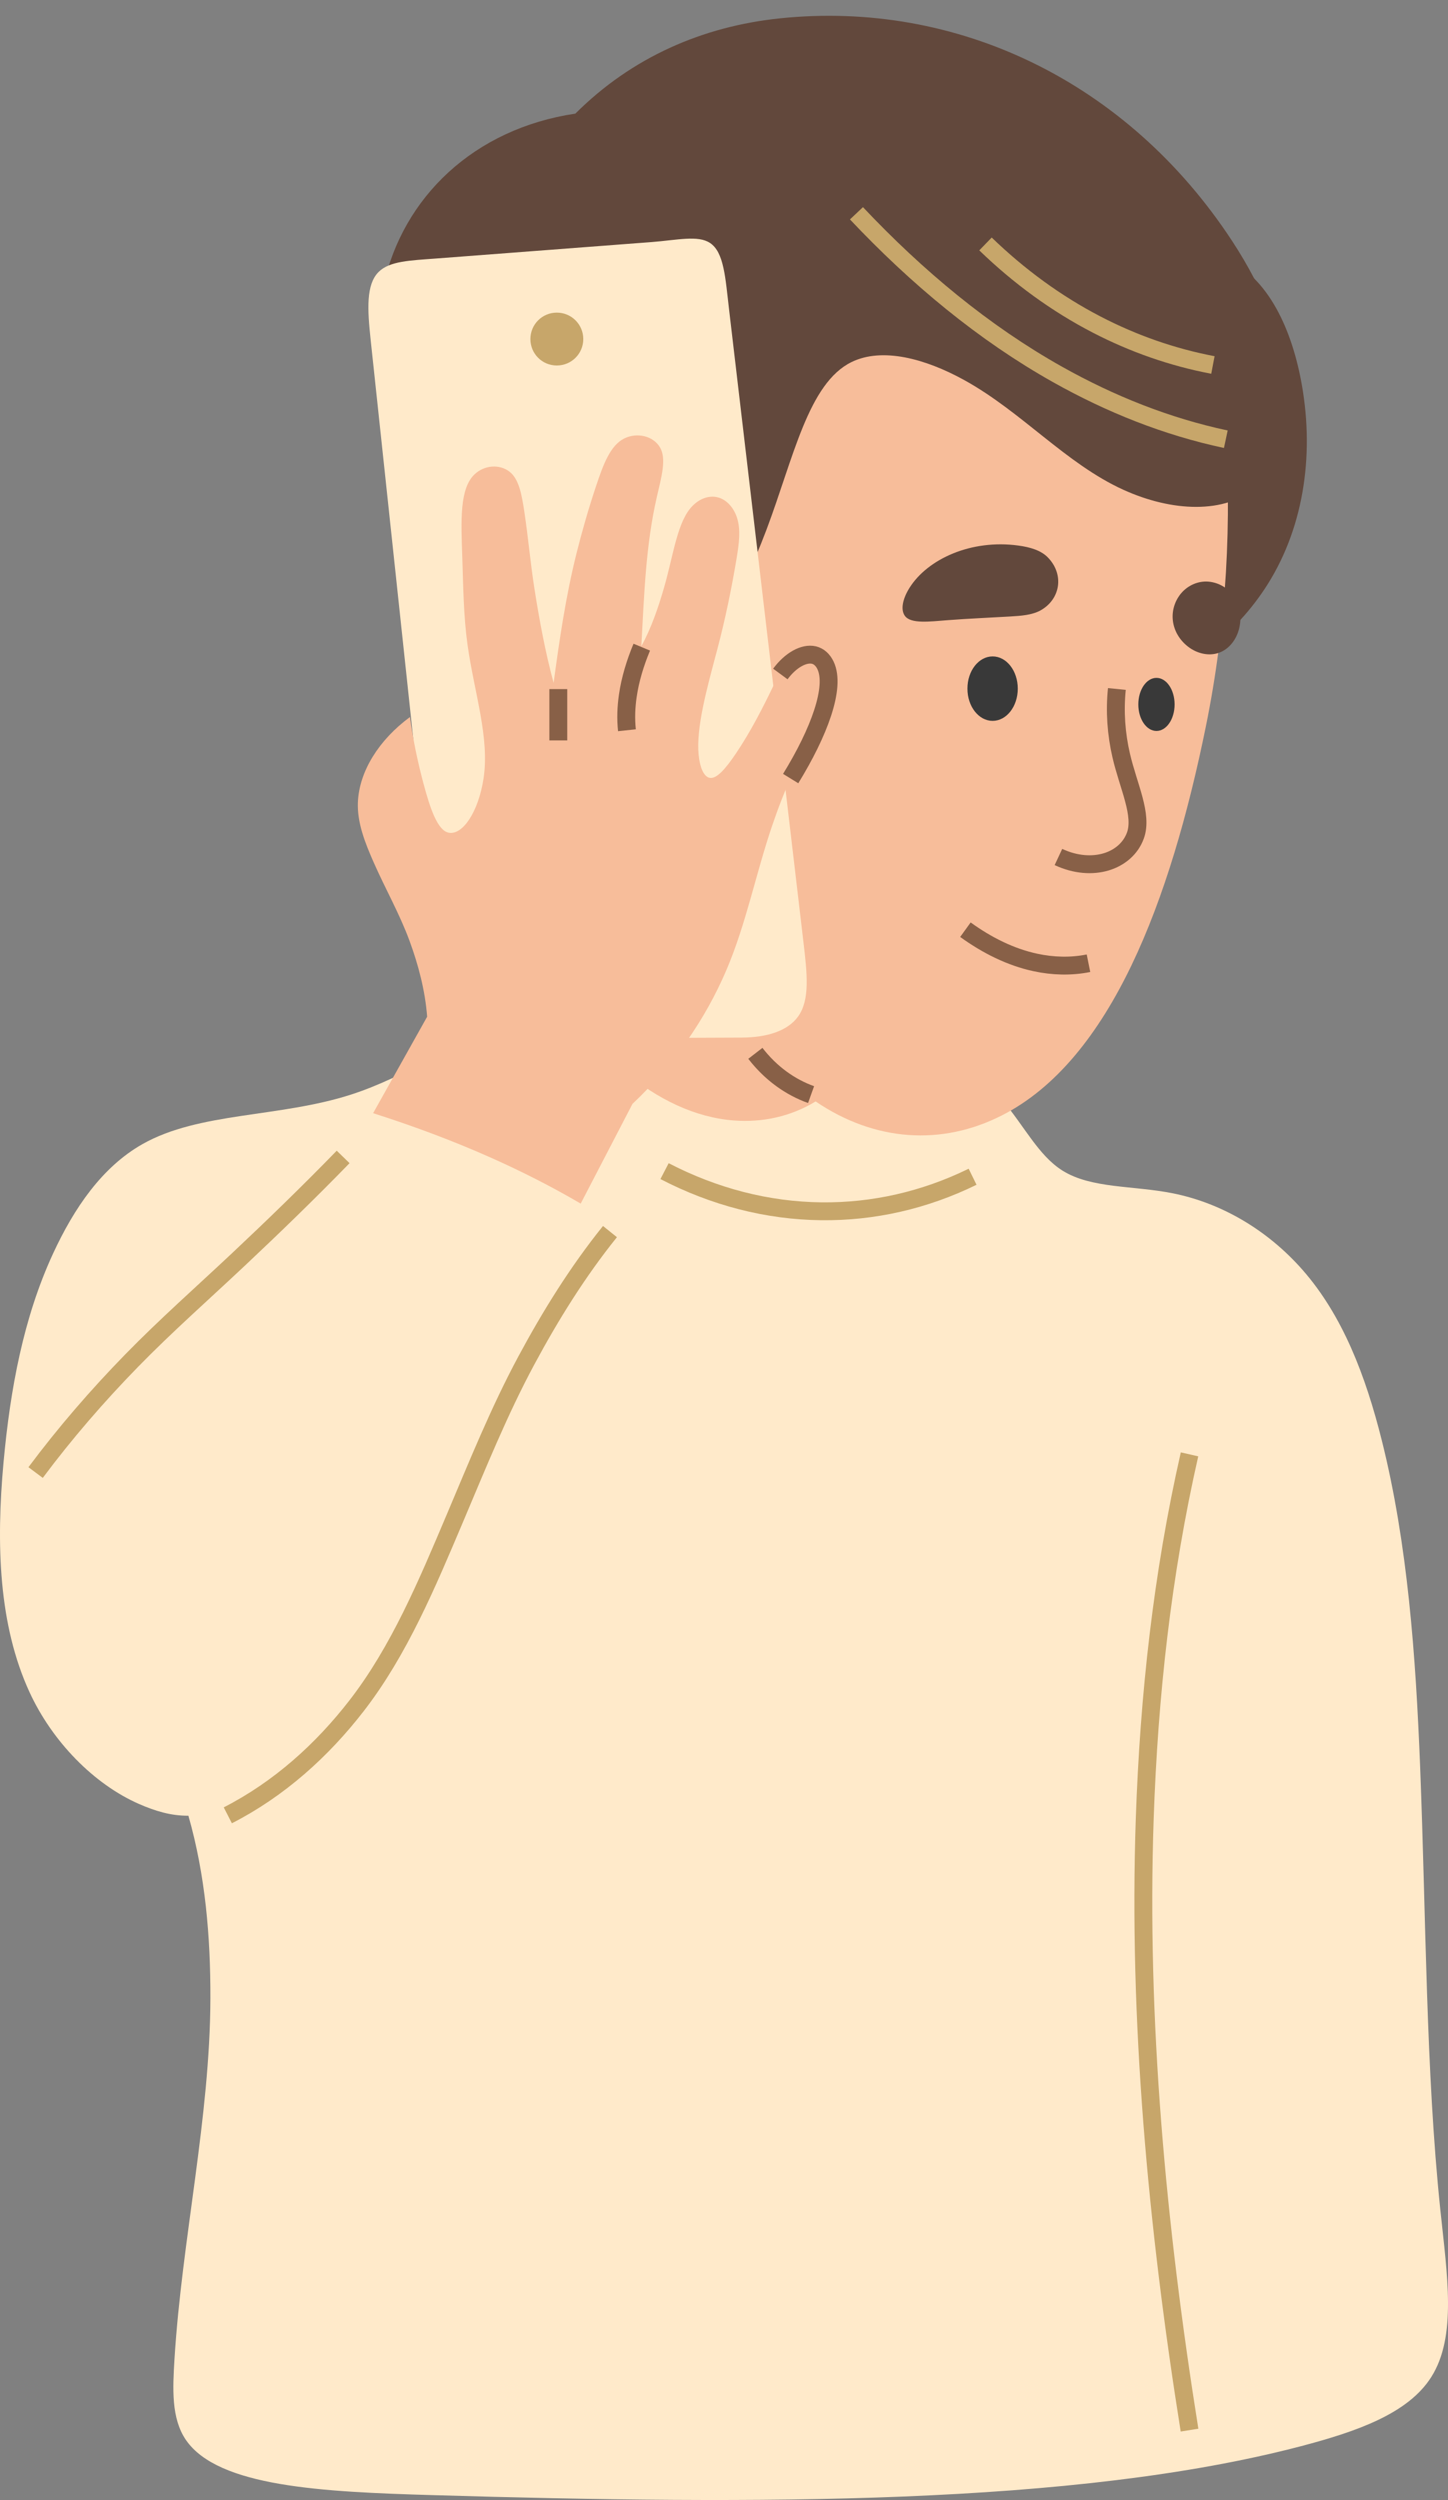
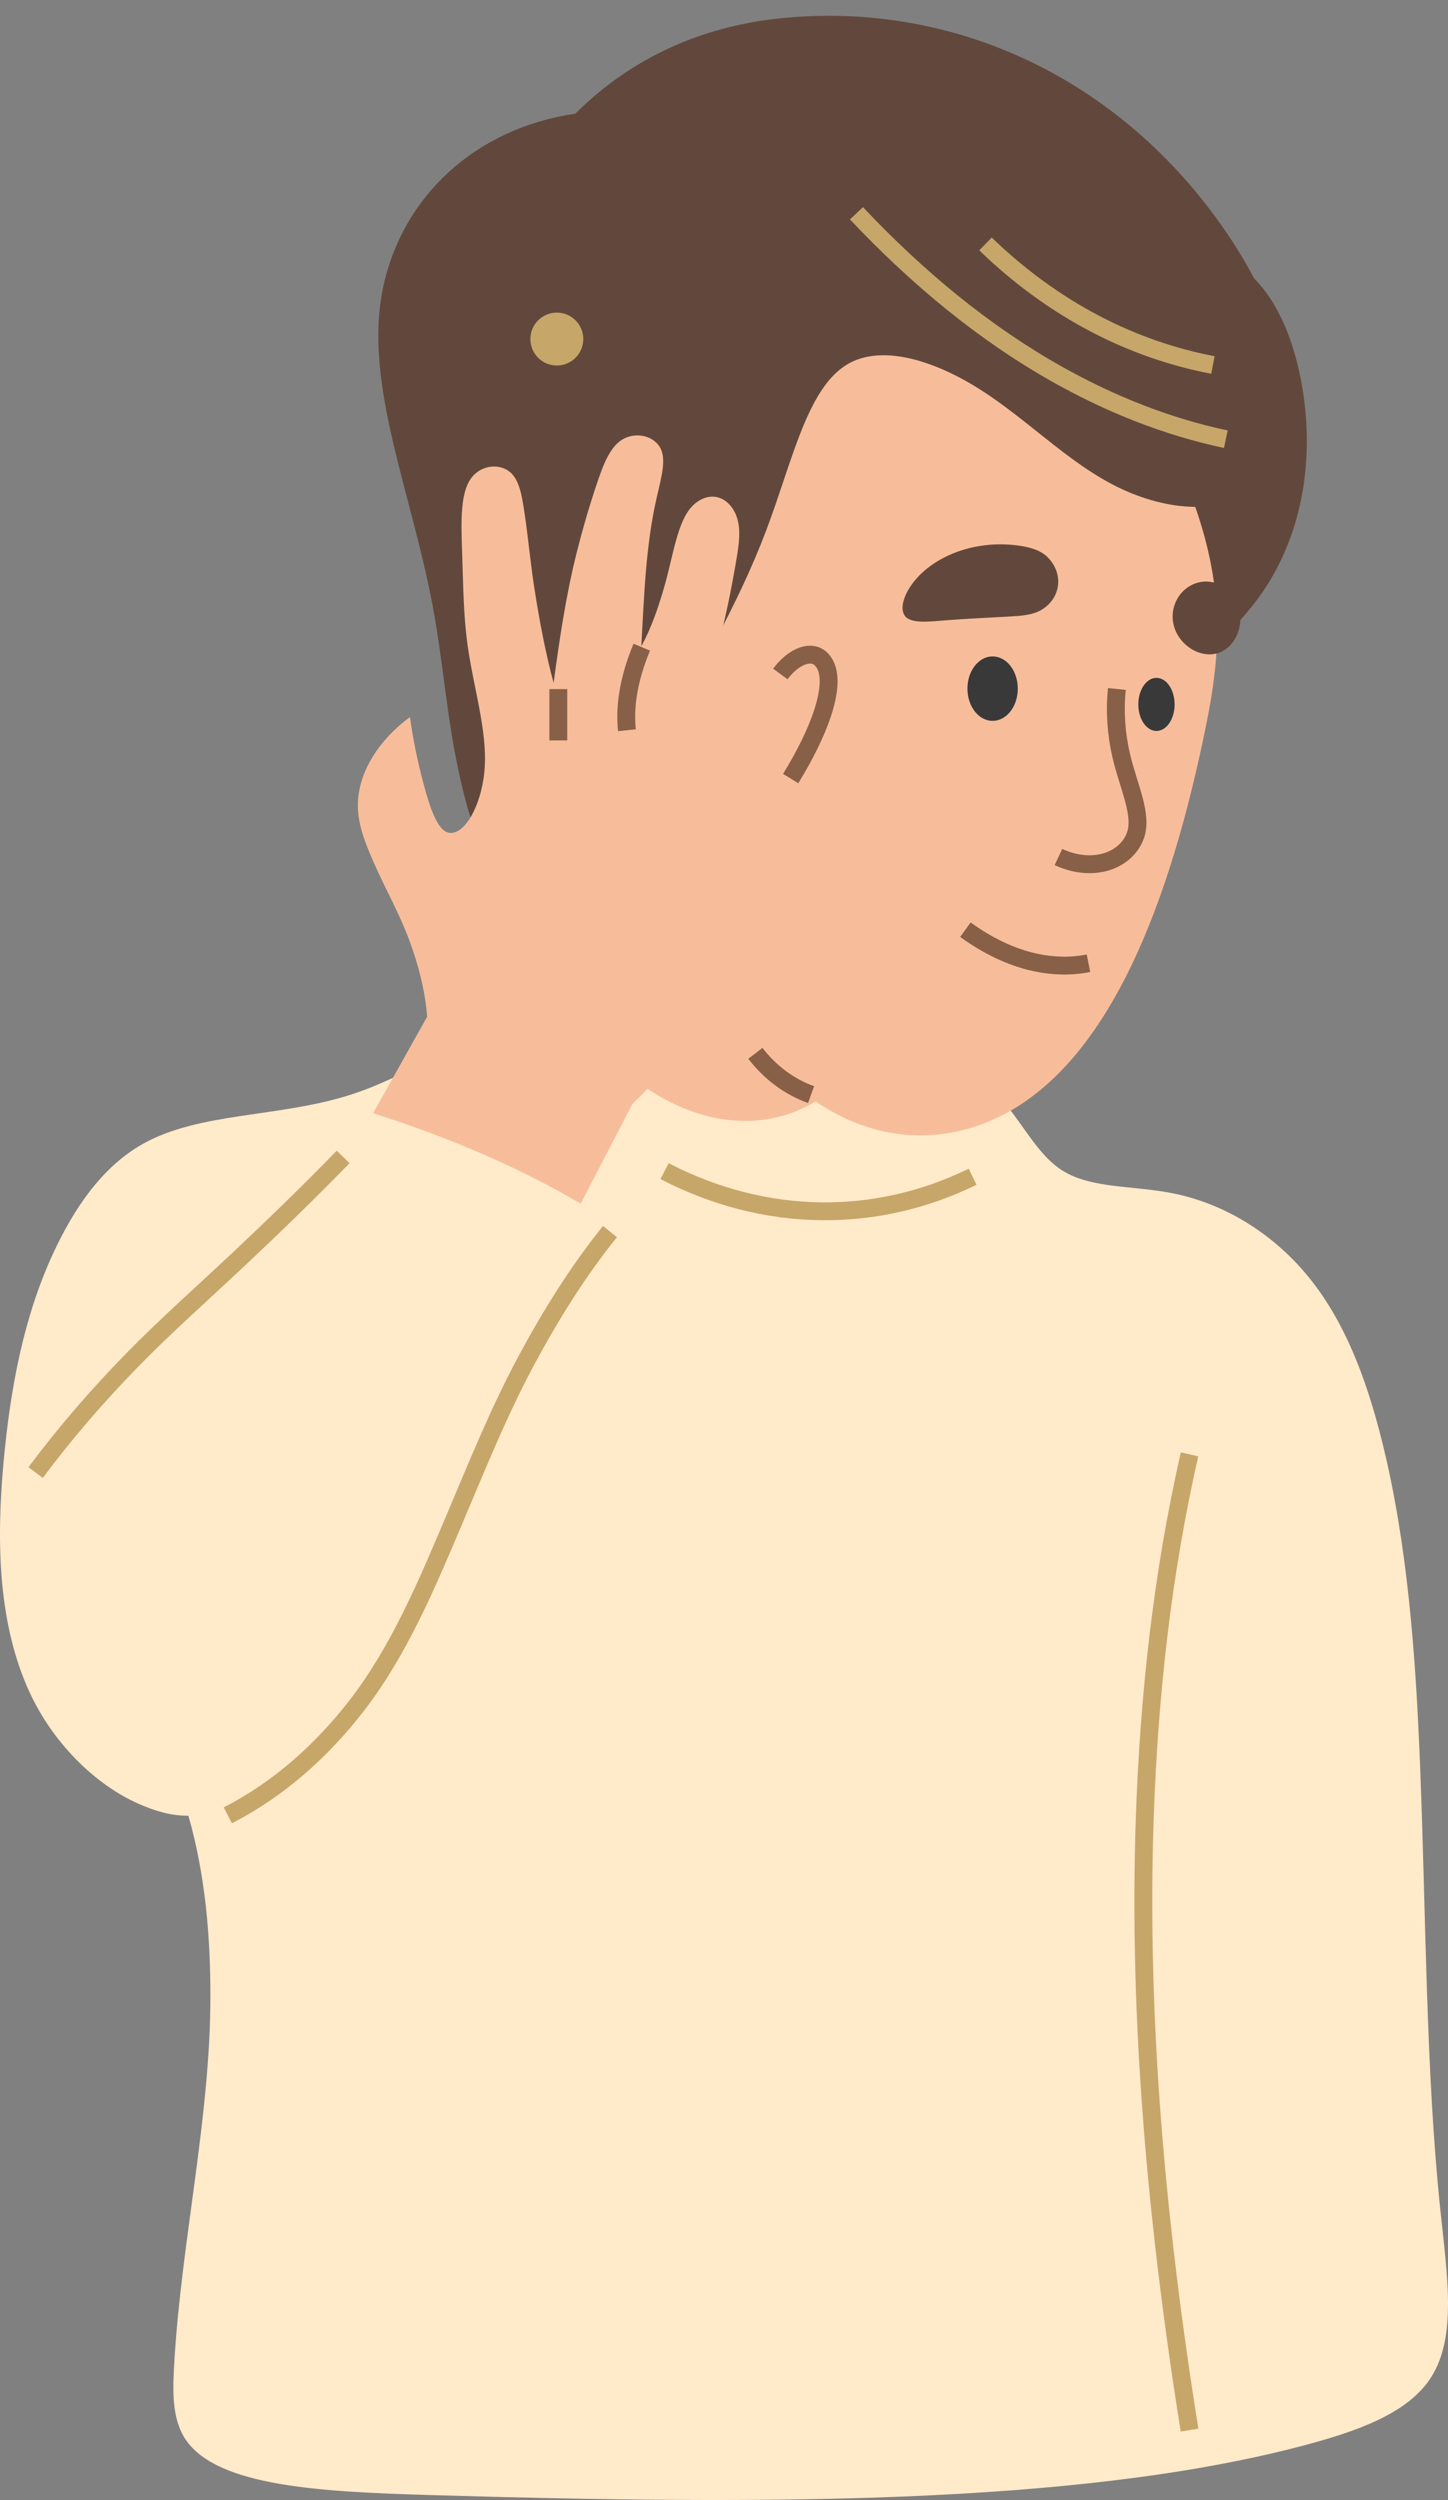
<svg xmlns="http://www.w3.org/2000/svg" height="4163.6" preserveAspectRatio="xMidYMid meet" version="1.0" viewBox="0.0 -26.3 2411.7 4163.6" width="2411.7" zoomAndPan="magnify">
  <rect x="0.0" y="-26.3" width="2411.7" height="4163.6" fill="#808080" stroke="none" />
  <defs>
    <clipPath id="a">
      <path d="M 0 1600 L 2411.711 1600 L 2411.711 4137.27 L 0 4137.27 Z M 0 1600" />
    </clipPath>
    <clipPath id="b">
      <path d="M 1735 2227 L 2150 2227 L 2150 4137.27 L 1735 4137.27 Z M 1735 2227" />
    </clipPath>
  </defs>
  <g>
    <g clip-path="url(#a)" id="change1_1">
      <path d="M 853.262 1667.148 C 762.617 1707.059 678.281 1766.461 584.543 1796.68 C 465.113 1835.172 332.18 1825.43 237.363 1879.102 C 170.008 1917.219 123.324 1985.781 88.289 2061.602 C 39.082 2168.109 17.039 2287.23 5.91 2408.949 C -6.57 2545.461 -2.395 2679.621 49.062 2791.629 C 87.168 2874.578 156.785 2945.32 231.48 2978.059 C 258.207 2989.77 284.84 2997.91 313.801 2997.66 C 342.074 3096.711 350.66 3199.289 350.422 3301.629 C 349.961 3499.789 302.895 3703.949 290.656 3901.961 C 287.574 3951.879 285.066 4001.449 309.711 4037.32 C 363.328 4115.371 536.395 4123.73 719.855 4129.129 C 1261.309 4145.082 1789.352 4146.609 2166.531 4047.719 C 2261.98 4022.691 2345.738 3992.68 2383.828 3932.469 C 2426.73 3864.648 2410.262 3762.672 2398.859 3653.27 C 2374.719 3421.68 2375.238 3168.391 2365.32 2917.031 C 2357.988 2731.262 2344.551 2544.449 2301.309 2372.059 C 2274.441 2264.898 2236.27 2164.52 2169.129 2088.25 C 2112.602 2024.039 2036.859 1977.879 1953.789 1961.148 C 1887.66 1947.84 1817.699 1953.512 1769.43 1923.141 C 1730.18 1898.441 1706.828 1850.629 1670.922 1807.68 C 1514.289 1620.371 1167.512 1528.828 853.262 1667.148" fill="#ffeaca" />
    </g>
    <g id="change2_1">
      <path d="M 1887.922 1089.199 C 1967.012 1098.219 2044.789 1042.141 2099.98 963.828 C 2167 868.73 2188.852 746.68 2170.172 626.148 C 2155.309 530.238 2116.789 443.16 2049.211 408 C 1963.68 363.5 1851.078 405.262 1771.43 484.199 C 1526.691 726.762 1666.949 1063.672 1887.922 1089.199" fill="#62483c" />
    </g>
    <g id="change3_1">
-       <path d="M 1358.859 325.699 C 1495.539 294.129 1662.559 412.859 1834.309 527.871 C 1903.219 574.012 1971.5 620.898 2039.891 667.91 C 2052.43 841.91 2042.941 1013.609 2008.449 1183.352 C 1949.5 1473.512 1849.988 1738.949 1668.871 1831.23 C 1568.191 1882.52 1456.629 1874.801 1358.461 1808.051 C 1316.711 1833.441 1269.75 1843.301 1222.77 1839.809 C 1157.512 1834.949 1094.5 1804.191 1039.27 1757.621 C 948.566 1003.219 1076.102 391 1358.859 325.699" fill="#f7bd9a" />
+       <path d="M 1358.859 325.699 C 1495.539 294.129 1662.559 412.859 1834.309 527.871 C 2052.43 841.91 2042.941 1013.609 2008.449 1183.352 C 1949.5 1473.512 1849.988 1738.949 1668.871 1831.23 C 1568.191 1882.52 1456.629 1874.801 1358.461 1808.051 C 1316.711 1833.441 1269.75 1843.301 1222.77 1839.809 C 1157.512 1834.949 1094.5 1804.191 1039.27 1757.621 C 948.566 1003.219 1076.102 391 1358.859 325.699" fill="#f7bd9a" />
    </g>
    <g id="change2_2">
      <path d="M 1745.539 902.391 C 1733.922 890.129 1715.449 884.922 1696.059 882.262 C 1617.441 871.52 1545.051 904.75 1514.922 952.539 C 1503.352 970.891 1499.672 989.012 1507.059 999.301 C 1516.922 1013.02 1547.559 1008.961 1580.059 1006.441 C 1613.949 1003.809 1647.859 1002.5 1681.828 1000.461 C 1700.852 999.328 1719.148 998.059 1733.219 990.172 C 1766.199 971.66 1772.781 930.648 1745.539 902.391" fill="#62483c" />
    </g>
    <g id="change2_3">
      <path d="M 1966.359 962.828 C 1978.27 948.121 1997.23 939.961 2015.84 942.711 C 2050.371 947.809 2073.141 981.828 2063.871 1020.309 C 2059.449 1038.66 2047.211 1054.879 2030.07 1060.898 C 2013.07 1066.879 1993.461 1062.102 1978.672 1050.609 C 1949.77 1028.141 1944.84 990.012 1966.359 962.828" fill="#62483c" />
    </g>
    <g id="change4_1">
      <path d="M 1611.32 1120.578 C 1611.23 1090.879 1630.102 1066.922 1653.23 1066.91 C 1676.41 1066.898 1695.141 1090.891 1695.141 1120.578 C 1695.141 1150.262 1676.41 1174.262 1653.23 1174.25 C 1630.102 1174.23 1611.23 1150.281 1611.32 1120.578" fill="#393939" />
    </g>
    <g id="change4_2">
      <path d="M 1895.922 1146.859 C 1895.898 1122.398 1909.48 1102.672 1926.129 1102.648 C 1942.84 1102.629 1956.34 1122.41 1956.34 1146.859 C 1956.34 1171.309 1942.84 1191.078 1926.129 1191.059 C 1909.48 1191.039 1895.898 1171.32 1895.922 1146.859" fill="#393939" />
    </g>
    <path d="M 18601.914 30161.294 C 18564.102 29787.895 18590.391 29413.091 18674.414 29051.919 C 18794.102 28536.606 19036.484 28065.395 18909.883 27718.911 C 18755.391 27296.098 18198.906 27096.684 17628.594 27363.091" fill="none" stroke="#886047" stroke-width="297.795" transform="matrix(.1 0 0 -.1 0 4137.27)" />
    <path d="M 16079.414 26152.192 C 16439.688 25891.919 16832.891 25695.083 17245.117 25606.606 C 17535.508 25544.302 17833.789 25534.302 18129.102 25593.911" fill="none" stroke="#886047" stroke-width="297.795" transform="matrix(.1 0 0 -.1 0 4137.27)" />
    <g id="change2_4">
      <path d="M 2144.738 636.141 C 2143.52 547.02 2105.301 456.301 2052.578 375.699 C 1878.051 108.91 1592.949 -26.34 1298.922 4.262 C 1170.57 17.621 1052.469 68.879 958.293 162.93 C 789.637 188.059 670.652 301.949 638.457 450.57 C 603.242 613.109 688.691 798.711 723.508 998.699 C 736.75 1074.762 743.508 1151.93 757.711 1227.719 C 782.633 1360.691 826.508 1476.27 884.02 1482.16 C 945.727 1488.488 1012.129 1361.41 1089.238 1223.891 C 1157.121 1102.84 1228.5 983.738 1276.68 855.691 C 1321.801 735.75 1346.27 611.91 1418.262 576.691 C 1469.539 551.609 1541.219 571.012 1605.828 606.609 C 1701.898 659.551 1775.23 745.871 1870.98 789.379 C 1951.949 826.172 2040.211 830.129 2092.699 784.801 C 2130.391 752.238 2145.551 695.75 2144.738 636.141" fill="#62483c" />
    </g>
    <g id="change1_2">
-       <path d="M 630.746 426.461 C 609.457 447.512 611.922 488.949 617.367 539.941 L 729.27 1587.699 C 734.223 1634.109 745.812 1672.59 773.012 1690.289 C 798.488 1706.859 836.328 1703.422 881.004 1703.23 L 1235.059 1701.738 C 1277.031 1701.559 1311.891 1690.941 1329.41 1666.398 C 1349.281 1638.578 1344.309 1594.93 1338.23 1543.191 L 1214.238 488.719 C 1208.109 436.512 1205.969 393.898 1182.609 378.371 C 1162.422 364.941 1128.102 373.578 1084.859 376.879 L 726.23 404.238 C 683.621 407.488 649.086 408.309 630.746 426.461" fill="#ffeaca" />
-     </g>
+       </g>
    <g id="change3_2">
      <path d="M 621.434 1827.629 L 711.441 1666.941 C 708.07 1623.398 696.922 1580.871 682.004 1540.379 C 665.527 1495.648 641.676 1453.75 622.336 1409.84 C 607.812 1376.859 594.609 1343.551 596.086 1309.551 C 598.316 1258.121 631.324 1205.73 682.801 1167.871 C 687.871 1205.078 695.453 1241.621 705.074 1277.719 C 716.07 1318.941 728.469 1356.75 747.242 1360.488 C 770.43 1365.121 796.762 1325.969 805.316 1270.551 C 815.832 1202.441 789.891 1127.32 778.785 1048.23 C 771.945 999.52 771.598 949.789 769.91 900.191 C 767.926 841.77 765.051 787.148 790.719 763.359 C 807.207 748.078 831.945 746.59 848.305 759 C 864.438 771.23 869 797.648 873.223 825.422 C 879.688 867.949 883.387 911.289 890.145 954.238 C 898.398 1006.66 908.141 1059.52 922.074 1111.059 C 931.895 1038.129 942.527 965.91 960.199 895.262 C 969.742 857.129 980.621 819.559 993.016 782.461 C 1004.578 747.852 1016.379 715.379 1039.789 703.898 C 1061.531 693.25 1088.141 699.891 1099.27 718.852 C 1110.43 737.879 1101.551 768.52 1094.059 801.012 C 1075.43 881.828 1072.871 964.73 1068.172 1050.07 C 1084.961 1019.141 1096.43 985.469 1106.109 951.949 C 1121.891 897.32 1127.988 841.172 1154.078 815.551 C 1166.441 803.41 1181.609 798.5 1195.441 801.98 C 1210.07 805.672 1221.781 818.879 1227.289 835.27 C 1234.16 855.68 1230.879 879.25 1226.809 903.75 C 1218.57 953.379 1207.801 1005.781 1194.488 1055.93 C 1177.551 1119.762 1159.16 1185.199 1163.602 1230.93 C 1165.57 1251.238 1171.852 1266.371 1181.18 1268.969 C 1193.34 1272.359 1209.371 1252.691 1225.391 1229.031 C 1250.43 1192.031 1271.48 1150.75 1291.262 1109.27 C 1305.09 1080.281 1317.82 1052.781 1336.262 1049.039 C 1353.609 1045.531 1373.039 1059.801 1380.039 1083.109 C 1392.891 1125.93 1353.07 1189.672 1320.449 1261.352 C 1307.371 1290.07 1295.941 1319.621 1285.789 1349.559 C 1258.801 1429.191 1242.621 1512.25 1210.191 1588.461 C 1174.648 1672 1121.25 1748.129 1053.43 1812.109 L 967.172 1978.219 C 919.043 1950 869.324 1924.801 818.426 1902.09 C 754.395 1873.52 688.48 1848.988 621.434 1827.629" fill="#f7bd9a" />
    </g>
    <path d="M 10688.984 30857.895 C 10579.414 30594.184 10495.703 30321.684 10456.094 30045.903 C 10428.906 29856.216 10421.719 29665.083 10441.992 29473.989" fill="none" stroke="#886047" stroke-width="297.795" transform="matrix(.1 0 0 -.1 0 4137.27)" />
    <path d="M 9298.75 30158.911 C 9298.75 29874.106 9298.75 29589.302 9298.75 29304.614" fill="none" stroke="#886047" stroke-width="297.795" transform="matrix(.1 0 0 -.1 0 4137.27)" />
    <path d="M 12580.898 24093.091 C 12706.914 23930.083 12852.812 23786.216 13017.188 23666.606 C 13167.305 23557.505 13332.109 23469.184 13508.711 23405.708" fill="none" stroke="#886047" stroke-width="297.795" transform="matrix(.1 0 0 -.1 0 4137.27)" />
    <g clip-path="url(#b)">
      <path d="M 19811.992 17414.497 C 19358.789 15421.489 19136.602 13399.692 19066.016 11347.583 C 18950.898 7997.505 19269.688 4562.895 19811.992 1163.989" fill="none" stroke="#c7a66a" stroke-width="297.795" transform="matrix(.1 0 0 -.1 0 4137.27)" />
    </g>
    <path d="M 593.125 17111.411 C 1084.18 17769.614 1621.758 18390.513 2193.711 18976.606 C 2760.781 19557.7 3371.055 20096.294 3963.828 20653.403 C 4559.023 21212.817 5145.625 21781.919 5715.117 22367.817" fill="none" stroke="#c7a66a" stroke-width="297.795" transform="matrix(.1 0 0 -.1 0 4137.27)" />
    <path d="M 10159.219 21124.419 C 9621.914 20456.997 9169.141 19727.505 8765.703 18976.606 C 8313.398 18134.809 7953.828 17242.192 7579.375 16357.817 C 7112.031 15254.184 6648.164 14144.184 5941.055 13230.395 C 5365.352 12486.294 4650.625 11841.216 3794.336 11402.895" fill="none" stroke="#c7a66a" stroke-width="297.795" transform="matrix(.1 0 0 -.1 0 4137.27)" />
    <path d="M 14264.688 38083.598 C 15267.617 37020.591 16384.297 36088.598 17620.586 35395.903 C 18496.094 34905.317 19428.398 34531.098 20416.484 34320.786" fill="none" stroke="#c7a66a" stroke-width="297.795" transform="matrix(.1 0 0 -.1 0 4137.27)" />
    <path d="M 16413.789 37572.895 C 16970 37034.887 17590.312 36579.809 18267.383 36229.106 C 18873.906 35914.887 19522.695 35685.981 20201.602 35557.114" fill="none" stroke="#c7a66a" stroke-width="297.795" transform="matrix(.1 0 0 -.1 0 4137.27)" />
    <path d="M 12996.992 30410.903 C 13166.289 30640.708 13389.805 30765.005 13555.781 30726.294 C 13641.094 30706.489 13707.305 30642.388 13749.297 30554.302 C 13923.086 30189.888 13641.602 29437.817 13168.984 28669.106" fill="none" stroke="#886047" stroke-width="297.795" transform="matrix(.1 0 0 -.1 0 4137.27)" />
    <path d="M 11068.398 22131.411 C 11893.086 21703.403 12779.492 21472.7 13680.312 21462.505 C 14544.414 21452.817 15400.508 21646.606 16198.906 22038.013" fill="none" stroke="#c7a66a" stroke-width="297.795" transform="matrix(.1 0 0 -.1 0 4137.27)" />
    <g id="change5_1">
      <path d="M 883.41 538.391 C 883.375 514.02 903.023 494.328 927.445 494.352 C 951.805 494.379 971.477 514.031 971.477 538.391 C 971.477 562.738 951.805 582.391 927.445 582.422 C 903.023 582.449 883.375 562.75 883.41 538.391" fill="#c7a66a" />
    </g>
  </g>
</svg>